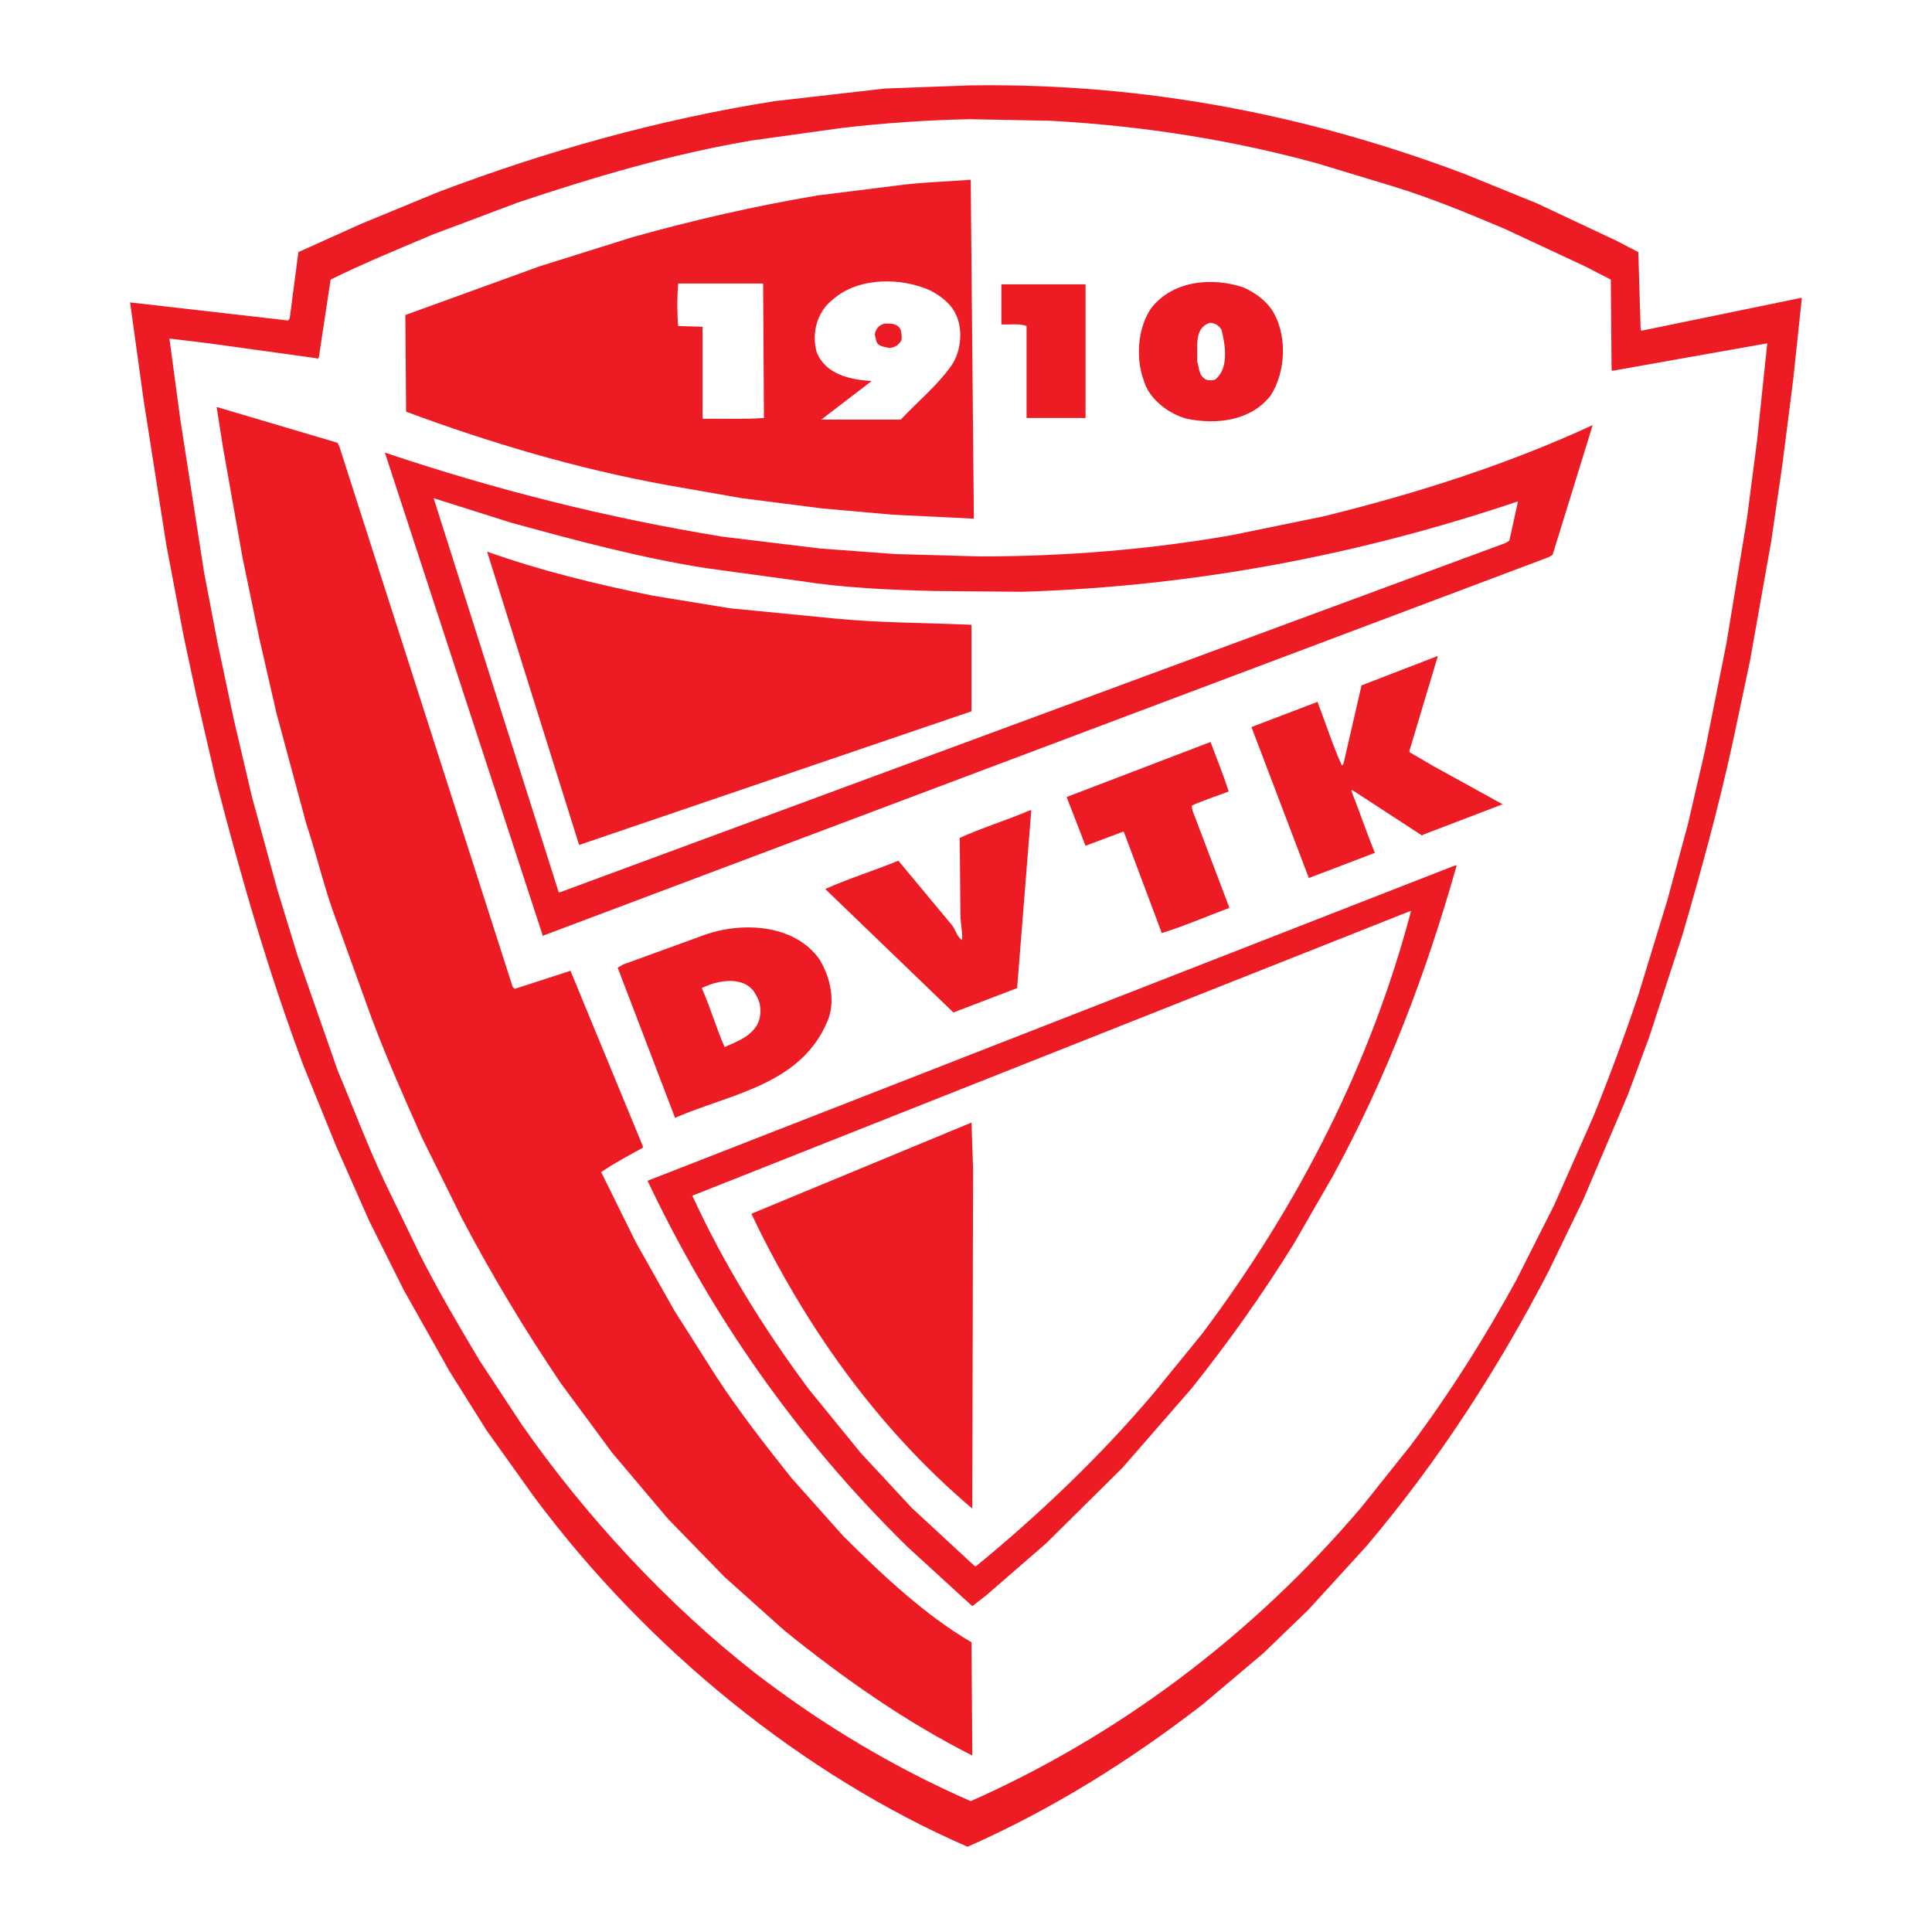
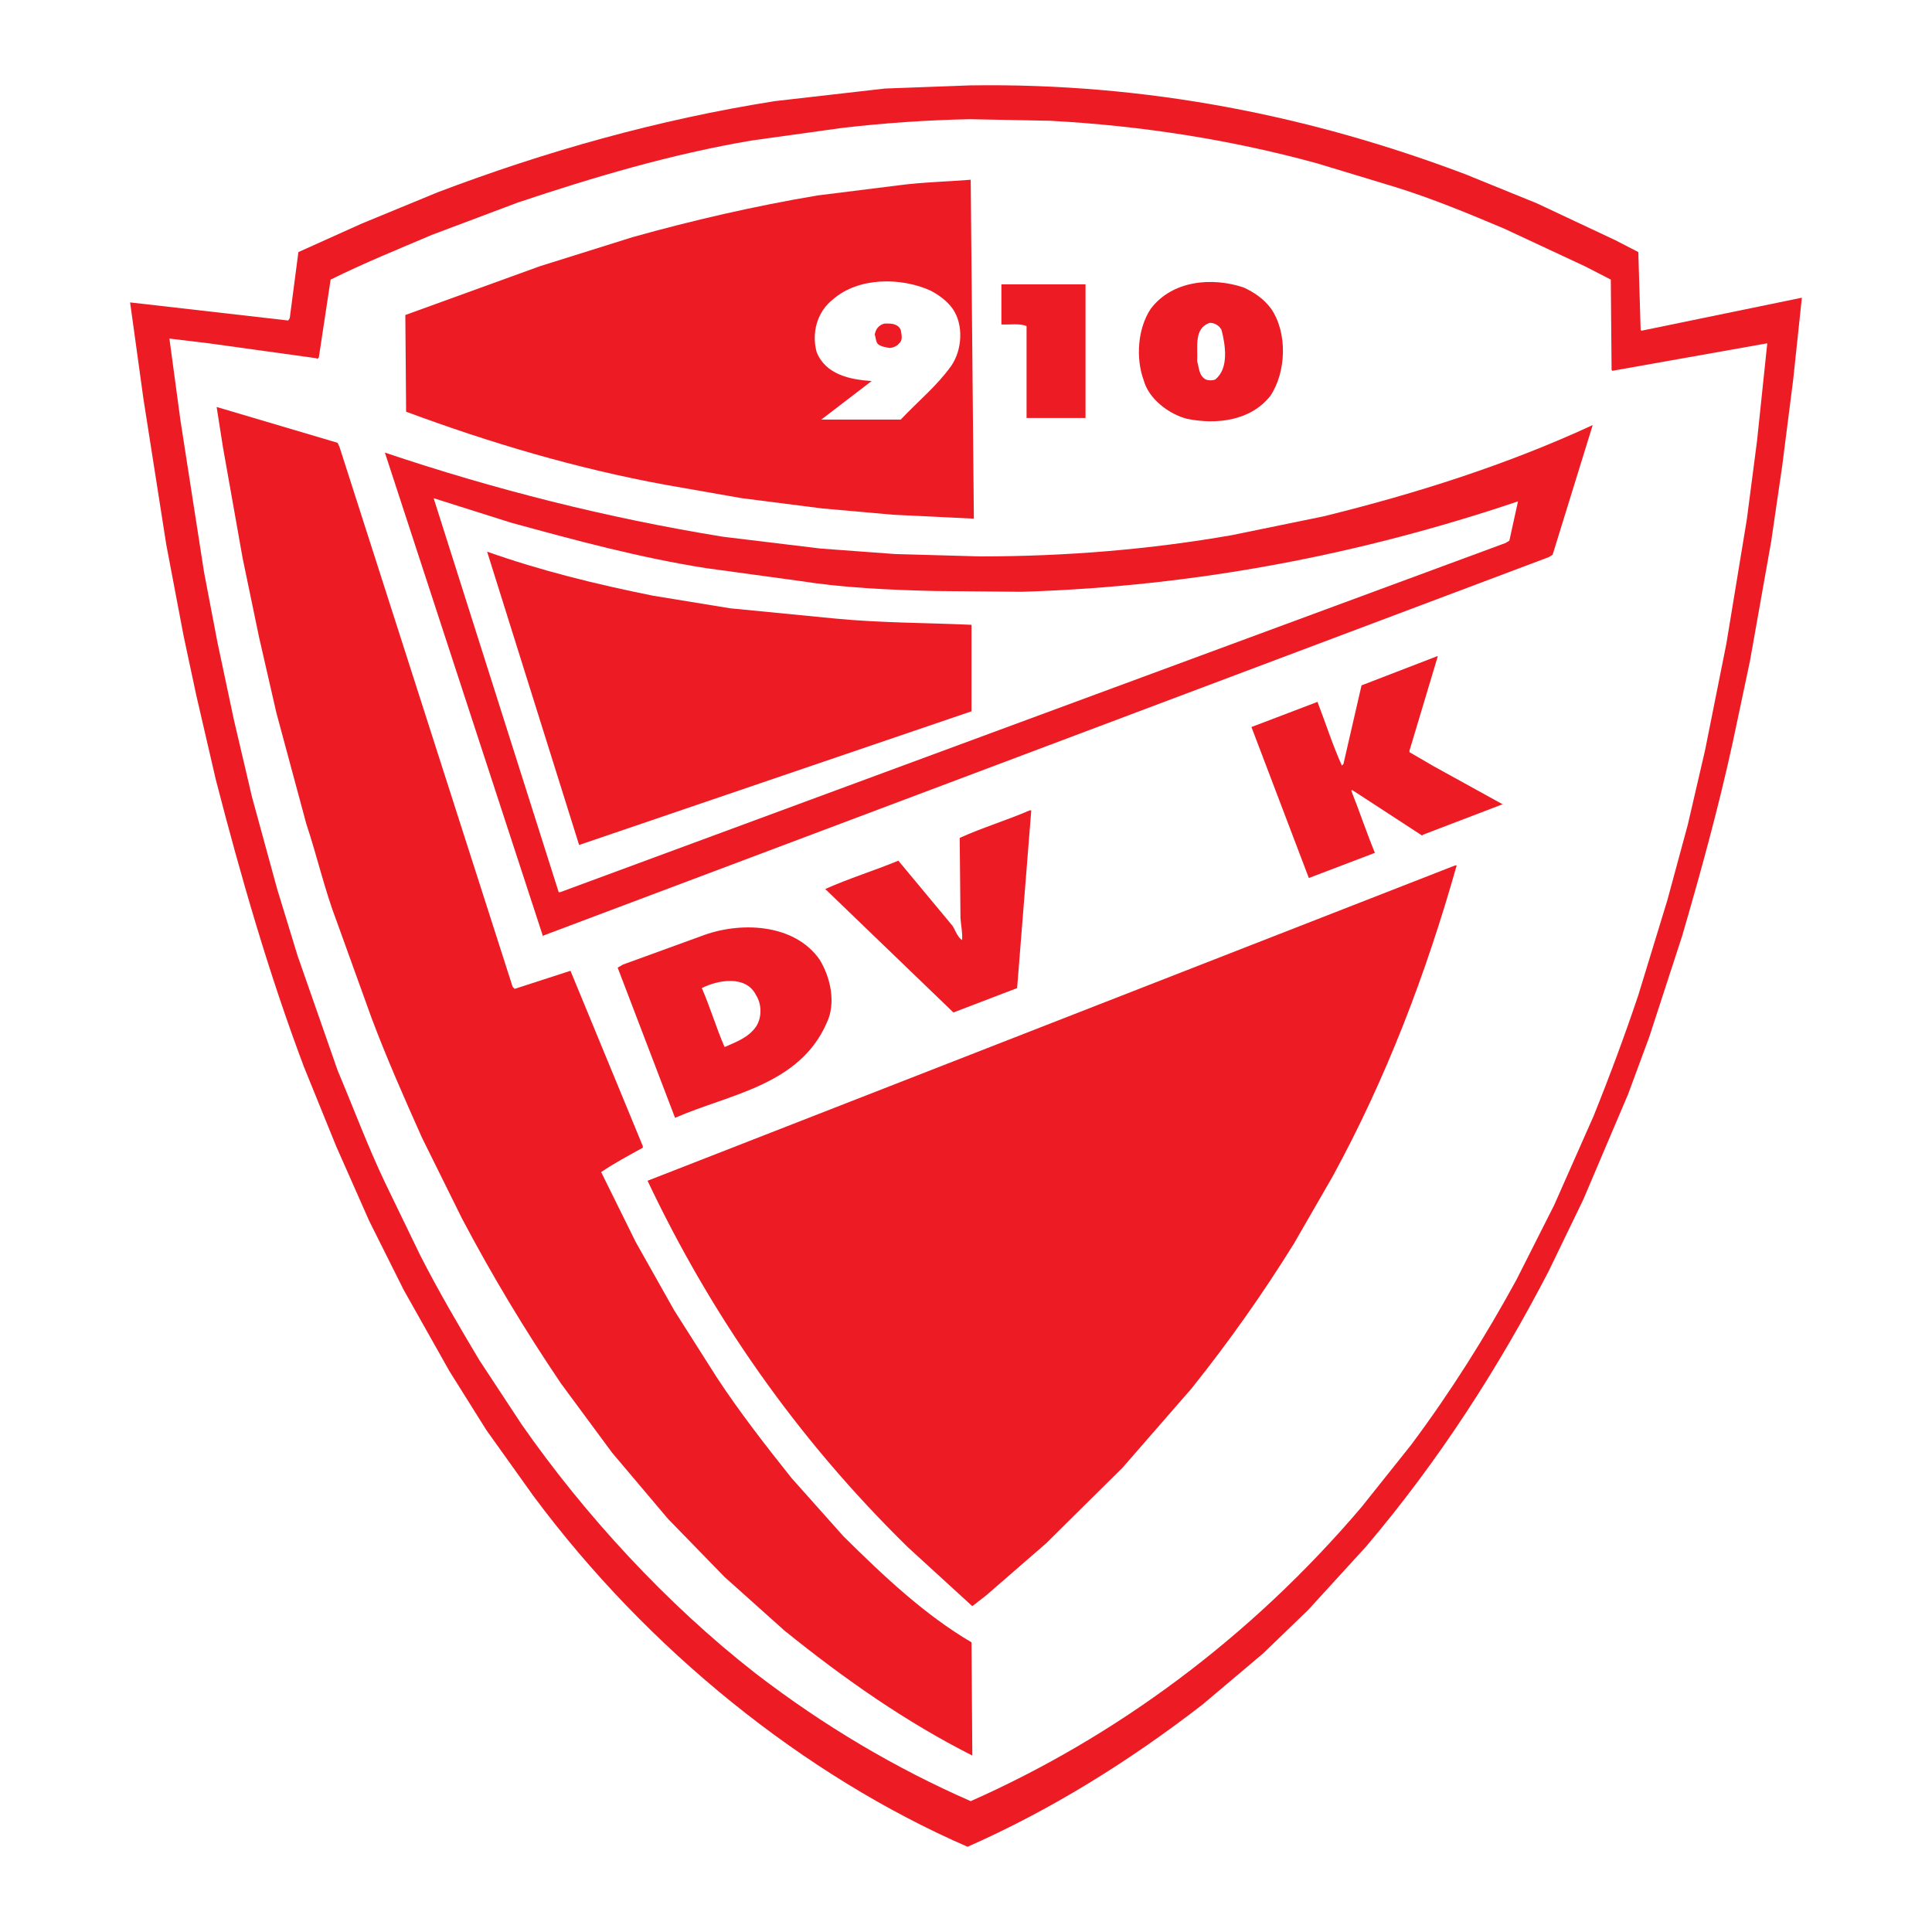
<svg xmlns="http://www.w3.org/2000/svg" version="1.0" id="Layer_1" x="0px" y="0px" width="192.756px" height="192.756px" viewBox="0 0 192.756 192.756" enable-background="new 0 0 192.756 192.756" xml:space="preserve">
  <g>
-     <polygon fill-rule="evenodd" clip-rule="evenodd" fill="#FFFFFF" points="0,0 192.756,0 192.756,192.756 0,192.756 0,0  " />
    <path fill-rule="evenodd" clip-rule="evenodd" fill="#ED1C24" d="M146.195,17.383l7.139,2.903l7.846,3.688l2.275,1.177l0.233,7.766   l0.079,0.079l16.006-3.295l-0.864,8.159l-1.098,8.629l-1.099,7.532l-2.118,11.925l-1.727,8.158   c-1.419,6.511-3.178,12.882-5.021,19.221l-3.295,10.121l-2.118,5.727l-4.471,10.514l-3.452,7.139   c-4.982,9.602-10.882,18.82-18.2,27.457l-5.806,6.355l-4.473,4.315l-6.04,5.099c-7.405,5.728-15.189,10.552-23.457,14.2   c-16.326-7.092-31.962-19.701-43.307-34.989l-4.707-6.59l-3.688-5.884l-4.549-8.081l-3.452-6.904l-3.295-7.452l-3.217-7.924   c-3.506-9.305-6.276-18.916-8.786-28.636l-1.962-8.473l-1.255-5.883l-1.727-9.1l-2.275-14.514l-1.333-9.65l15.771,1.805   l0.156-0.236l0.862-6.589l6.276-2.825l7.609-3.138c10.781-4.087,21.952-7.249,33.657-9.1l10.983-1.255l8.473-0.314   C114.492,8.251,130.889,11.594,146.195,17.383L146.195,17.383z" />
    <path fill-rule="evenodd" clip-rule="evenodd" fill="#FFFFFF" d="M104.771,12.049c9.25,0.502,18.114,1.915,26.596,4.236   l7.767,2.354c3.728,1.152,7.319,2.644,10.906,4.157l8.079,3.766l2.591,1.333l0.078,9.022l0.078,0.079l15.455-2.745l-1.021,9.728   l-1.019,7.845L172.24,64.22l-2.117,10.59l-1.727,7.454l-2.039,7.531l-2.902,9.492c-1.372,4.08-2.865,8.098-4.473,12.083   l-3.923,8.865l-3.766,7.453c-3.091,5.663-6.551,11.171-10.512,16.475l-4.942,6.198c-11.141,13.108-24.588,22.955-38.992,29.34   c-7.531-3.294-14.671-7.53-21.417-12.709c-8.905-6.935-17.118-15.879-23.38-24.869l-4.235-6.433   c-2.056-3.445-4.081-6.896-5.884-10.435L38.4,117.96c-1.733-3.648-3.137-7.422-4.706-11.14l-4.001-11.455l-2.041-6.669l-2.51-9.179   l-1.804-7.688l-1.648-7.767l-1.333-6.981l-2.354-15.142l-1.1-8.159l3.924,0.472l10.748,1.49l0.078,0.079l0.157-0.157l1.176-7.767   c3.318-1.647,6.731-3.028,10.121-4.471l8.551-3.217c7.602-2.542,15.298-4.833,23.378-6.198l9.022-1.254   c4.158-0.48,8.395-0.778,12.709-0.864L104.771,12.049L104.771,12.049z" />
    <path fill-rule="evenodd" clip-rule="evenodd" fill="#ED1C24" d="M97.162,51.747l-8.081-0.393l-7.061-0.628l-8.002-1.02   l-7.609-1.334c-8.952-1.639-17.535-4.196-25.891-7.295l-0.078-9.649l13.416-4.864l9.257-2.903c6.026-1.687,12.161-3.1,18.436-4.158   l8.16-1.02c2.338-0.306,4.754-0.36,7.139-0.549L97.162,51.747L97.162,51.747z" />
    <path fill-rule="evenodd" clip-rule="evenodd" fill="#FFFFFF" d="M95.044,30.799c1.129,1.615,0.948,4.158-0.157,5.727   c-1.443,2.008-3.248,3.46-5.021,5.335h-7.923c1.632-1.24,3.397-2.613,5.021-3.845c-2.173-0.142-4.606-0.651-5.491-2.902   c-0.511-1.891,0.032-4.01,1.647-5.257c2.542-2.22,6.786-2.196,9.727-0.862C93.655,29.426,94.463,29.991,95.044,30.799   L95.044,30.799z" />
    <path fill-rule="evenodd" clip-rule="evenodd" fill="#ED1C24" d="M126.817,30.799c1.655,2.4,1.522,6.323-0.079,8.708   c-1.977,2.487-5.365,2.879-8.316,2.276c-1.78-0.456-3.812-1.97-4.314-3.845c-0.824-2.236-0.588-5.201,0.707-7.139   c2.142-2.825,6.118-3.178,9.257-2.119C125.091,29.144,126.095,29.81,126.817,30.799L126.817,30.799z" />
-     <path fill-rule="evenodd" clip-rule="evenodd" fill="#FFFFFF" d="M76.215,41.39v0.313c-1.992,0.149-4.079,0.047-6.118,0.08v-9.18   l-2.433-0.078c-0.118-1.366-0.118-2.872,0-4.237h8.473L76.215,41.39L76.215,41.39z" />
    <path fill-rule="evenodd" clip-rule="evenodd" fill="#ED1C24" d="M108.303,41.704h-5.883v-9.178   c-0.738-0.283-1.681-0.111-2.511-0.157v-4.002h8.394V41.704L108.303,41.704z" />
    <path fill-rule="evenodd" clip-rule="evenodd" fill="#ED1C24" d="M89.866,32.917c0.071,0.393,0.244,1.028-0.157,1.334   c-0.197,0.273-0.581,0.431-0.941,0.47c-0.408-0.086-0.84-0.118-1.177-0.392c-0.227-0.267-0.203-0.628-0.313-0.941   c0.07-0.542,0.416-0.965,0.941-1.098C88.768,32.258,89.583,32.242,89.866,32.917L89.866,32.917z" />
    <path fill-rule="evenodd" clip-rule="evenodd" fill="#FFFFFF" d="M121.874,32.917c0.385,1.499,0.754,3.853-0.628,4.943   c-0.265,0.117-0.674,0.117-0.94,0c-0.698-0.361-0.667-1.169-0.862-1.805c0.07-1.435-0.348-3.325,1.254-3.844   C121.2,32.204,121.64,32.485,121.874,32.917L121.874,32.917z" />
    <path fill-rule="evenodd" clip-rule="evenodd" fill="#ED1C24" d="M33.538,44.136c0.228,0.008,0.204,0.267,0.314,0.393   l17.259,53.818c0,0.133,0.156,0.204,0.235,0.313l5.57-1.805l7.219,17.496v0.156c-1.405,0.777-2.817,1.522-4.158,2.433l3.451,6.981   l3.845,6.825l4.236,6.669c2.259,3.443,4.833,6.747,7.454,10.041l5.177,5.807c4.064,4.032,8.184,7.893,12.788,10.591l0.079,10.983   v0.314c-6.592-3.327-12.78-7.649-18.75-12.474l-5.962-5.337l-5.649-5.805l-5.569-6.59l-5.1-6.904   c-3.624-5.356-6.92-10.849-9.886-16.475l-4-8.08c-1.758-3.947-3.507-7.885-5.021-11.926l-3.453-9.57   c-1.223-3.186-1.978-6.559-3.06-9.806l-2.981-11.062l-1.726-7.533l-1.647-7.924l-1.962-11.062l-0.627-4L33.538,44.136   L33.538,44.136z" />
    <path fill-rule="evenodd" clip-rule="evenodd" fill="#ED1C24" d="M154.903,55.354l-0.393,0.235L54.248,93.326l-0.078,0.079   L38.4,45.156c10.89,3.664,22.116,6.512,33.736,8.395l9.728,1.177l7.453,0.549l8.473,0.236c8.661,0,17.024-0.707,25.104-2.119   l9.178-1.882c9.259-2.283,18.271-5.146,26.832-9.101L154.903,55.354L154.903,55.354z" />
    <path fill-rule="evenodd" clip-rule="evenodd" fill="#FFFFFF" d="M50.954,52.138c6.417,1.757,12.827,3.5,19.535,4.552l9.178,1.254   c4.402,0.698,9.007,0.911,13.65,1.021l8.63,0.078c17.526-0.542,33.93-3.773,49.504-9.022l-0.862,3.923l-0.393,0.235L55.897,89.01   h-0.158L43.265,49.706L50.954,52.138L50.954,52.138z" />
    <path fill-rule="evenodd" clip-rule="evenodd" fill="#ED1C24" d="M65.153,59.434l7.689,1.255l10.434,1.02   c4.456,0.438,9.1,0.423,13.65,0.627v8.63L57.778,84.303L48.6,55.041C53.942,56.932,59.497,58.297,65.153,59.434L65.153,59.434z" />
    <path fill-rule="evenodd" clip-rule="evenodd" fill="#ED1C24" d="M140.625,74.889v0.157l2.431,1.413l6.827,3.765h0.077l-8.001,3.06   l-0.079,0.078l-6.982-4.549l-0.079,0.079c0.816,2.047,1.515,4.157,2.354,6.197l-6.59,2.511l-5.727-15.064l6.589-2.51   c0.816,2.118,1.5,4.283,2.433,6.354l0.157-0.157l1.805-7.844l7.53-2.903h0.079L140.625,74.889L140.625,74.889z" />
-     <path fill-rule="evenodd" clip-rule="evenodd" fill="#ED1C24" d="M122.581,78.969c-1.225,0.471-2.487,0.863-3.688,1.412   l0.079,0.471l3.688,9.728c-2.244,0.832-4.448,1.797-6.747,2.512l-3.766-10.043l-0.078-0.078l-3.766,1.412l-1.884-4.864   l14.357-5.492C121.373,75.673,122.062,77.282,122.581,78.969L122.581,78.969z" />
    <path fill-rule="evenodd" clip-rule="evenodd" fill="#ED1C24" d="M101.478,98.582l-6.355,2.433L82.334,88.697   c2.323-1.043,4.888-1.835,7.296-2.825l5.414,6.512c0.298,0.479,0.462,1.075,0.94,1.412c0.072-0.689-0.109-1.459-0.157-2.197   l-0.078-8.001c2.221-1.012,4.692-1.757,6.983-2.746h0.157L101.478,98.582L101.478,98.582z" />
    <path fill-rule="evenodd" clip-rule="evenodd" fill="#ED1C24" d="M145.333,86.343c-3.053,10.803-7.016,21.229-12.396,31.068   l-3.845,6.669c-3.067,4.948-6.464,9.758-10.199,14.434l-6.902,7.924l-7.611,7.533l-5.961,5.177l-1.412,1.1l-6.435-5.886   c-11.264-11.029-19.723-23.37-25.966-36.558l80.57-31.46H145.333L145.333,86.343z" />
-     <path fill-rule="evenodd" clip-rule="evenodd" fill="#FFFFFF" d="M140.782,90.894c-4.041,15.274-11.173,29.271-20.868,42.207   l-4.865,5.962c-5.264,6.215-11.43,12.091-17.651,17.183h-0.157l-6.276-5.805l-5.1-5.493l-5.178-6.354   c-4.566-6.151-8.513-12.544-11.612-19.3l71.627-28.399H140.782L140.782,90.894z" />
    <path fill-rule="evenodd" clip-rule="evenodd" fill="#ED1C24" d="M81.785,95.757c1.06,1.742,1.648,4.285,0.706,6.276   c-2.722,6.277-9.768,7.133-15.14,9.493l-5.727-14.984l0.549-0.314l7.767-2.824C73.752,91.921,79.236,92.085,81.785,95.757   L81.785,95.757z" />
    <path fill-rule="evenodd" clip-rule="evenodd" fill="#FFFFFF" d="M75.431,99.287c0.58,0.902,0.596,2.236,0,3.139   c-0.793,1.131-2.015,1.529-3.138,2.04c-0.84-1.922-1.429-3.962-2.274-5.884C71.571,97.789,74.418,97.24,75.431,99.287   L75.431,99.287z" />
-     <path fill-rule="evenodd" clip-rule="evenodd" fill="#ED1C24" d="M97.006,150.44v0.077c-9.854-8.355-16.916-18.695-22.045-29.419   l21.966-9.102l0.157,4.63L97.006,150.44L97.006,150.44z" />
  </g>
</svg>